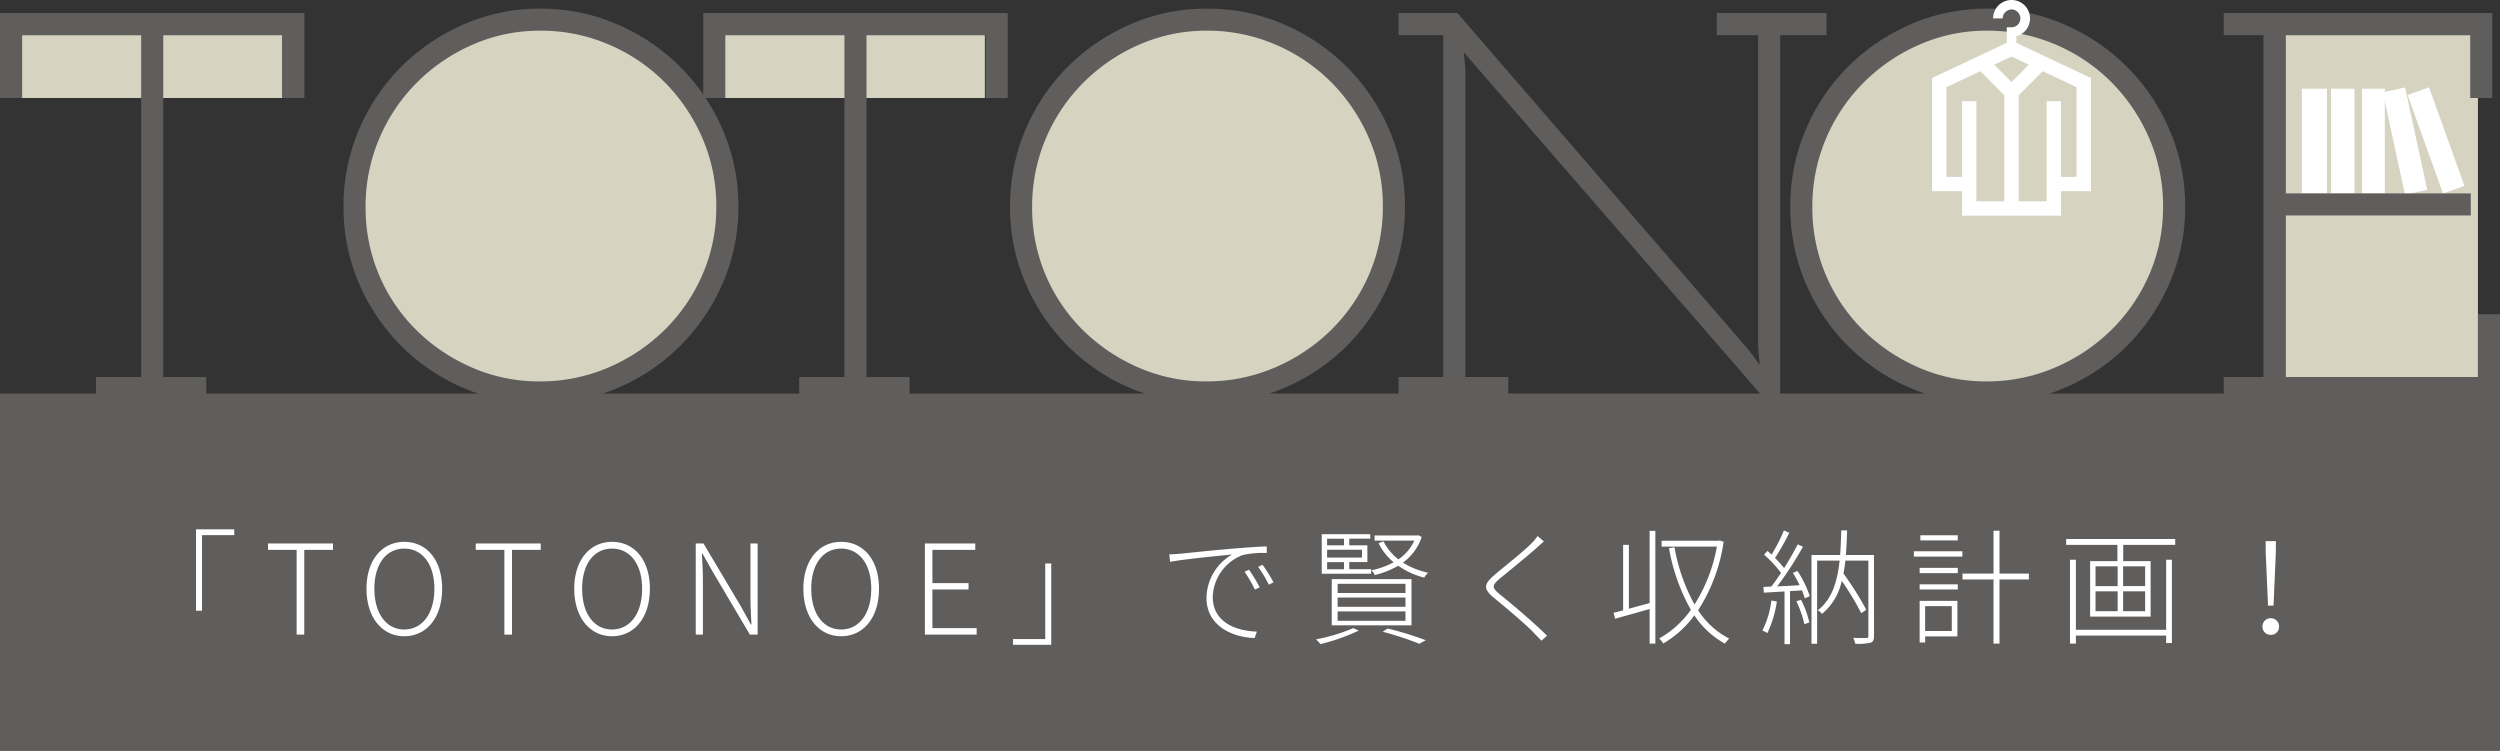
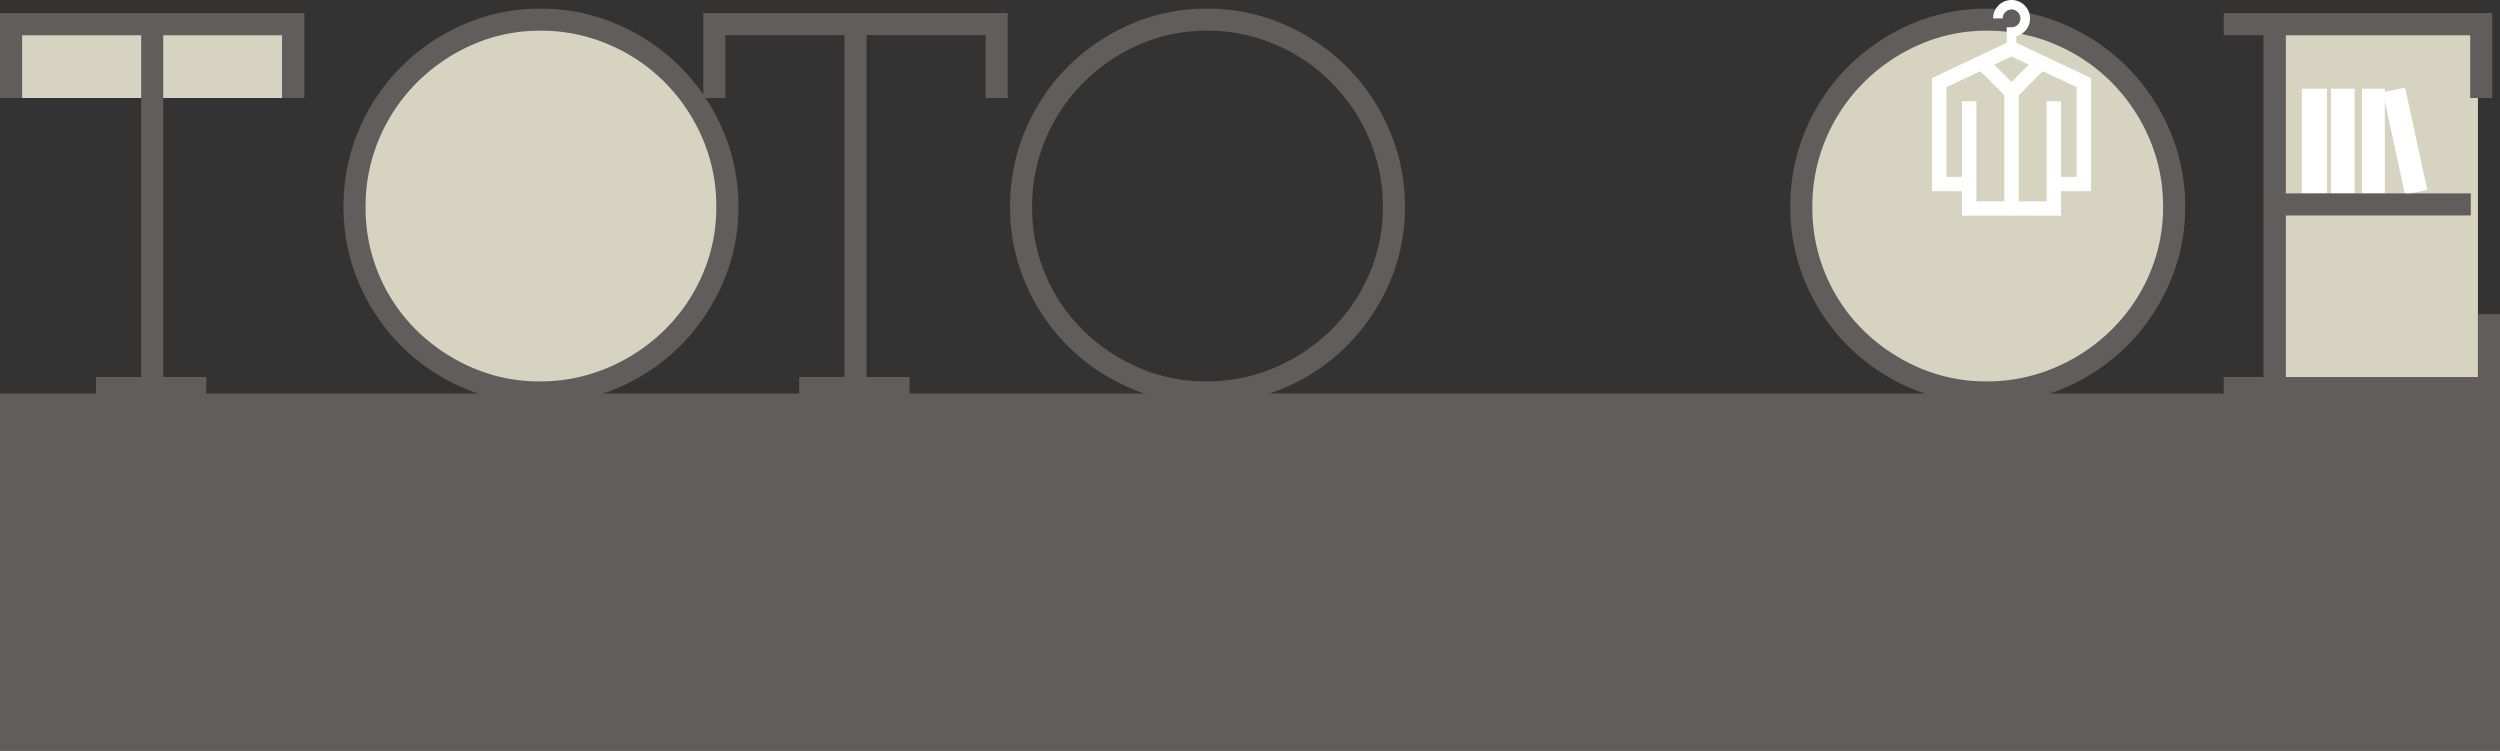
<svg xmlns="http://www.w3.org/2000/svg" width="280" height="84.076" viewBox="0 0 280 84.076">
  <rect x="0" y="0" width="280" height="84.076" fill="#333333" stroke="none" />
  <g id="mvTxt_sp" transform="translate(-20 -102.924)">
    <g id="グループ_282" data-name="グループ 282" transform="translate(-456 -389.076)">
      <g id="グループ_103" data-name="グループ 103" transform="translate(476 492)">
        <circle id="楕円形_5" data-name="楕円形 5" cx="20.762" cy="20.762" r="20.762" transform="translate(39.826 2.319)" fill="#d6d3c1" />
-         <circle id="楕円形_6" data-name="楕円形 6" cx="20.762" cy="20.762" r="20.762" transform="translate(114.472 2.319)" fill="#d6d3c1" />
        <circle id="楕円形_7" data-name="楕円形 7" cx="20.762" cy="20.762" r="20.762" transform="translate(202.585 2.319)" fill="#d6d3c1" />
        <rect id="長方形_166" data-name="長方形 166" width="29.151" height="7.041" transform="translate(2.47 3.935)" fill="#d6d3c1" />
-         <rect id="長方形_167" data-name="長方形 167" width="29.151" height="7.041" transform="translate(81.151 3.935)" fill="#d6d3c1" />
        <rect id="長方形_168" data-name="長方形 168" width="21.554" height="38.292" transform="translate(255.975 3.935)" fill="#d6d3c1" />
        <rect id="長方形_169" data-name="長方形 169" width="2.812" height="11.728" transform="translate(257.806 9.933)" fill="#fff" />
        <rect id="長方形_170" data-name="長方形 170" width="2.638" height="11.728" transform="translate(261.069 9.933)" fill="#fff" />
        <rect id="長方形_171" data-name="長方形 171" width="2.549" height="11.728" transform="translate(264.55 9.933)" fill="#fff" />
        <rect id="長方形_172" data-name="長方形 172" width="2.549" height="11.728" transform="translate(266.88 10.335) rotate(-12.201)" fill="#fff" />
-         <rect id="長方形_173" data-name="長方形 173" width="2.549" height="11.728" transform="translate(269.654 10.64) rotate(-19.766)" fill="#fff" />
        <g id="グループ_102" data-name="グループ 102" transform="translate(0 0.97)">
          <path id="パス_35" data-name="パス 35" d="M172.9,272.245h5.064V233.954h-13.34v7.04h-2.47v-9.511h34.092v9.511h-2.47v-7.04h-13.34v38.292h4.818v2.471H172.9Z" transform="translate(-162.153 -230.989)" fill="#605e5d" />
          <path id="パス_36" data-name="パス 36" d="M223.587,252.866a21.674,21.674,0,0,1,1.729-8.615,22.155,22.155,0,0,1,4.725-7.041,22.688,22.688,0,0,1,7.01-4.756,21.135,21.135,0,0,1,8.585-1.761,21.356,21.356,0,0,1,8.615,1.761,22.34,22.34,0,0,1,11.8,11.8,21.366,21.366,0,0,1,1.76,8.615,21.142,21.142,0,0,1-1.76,8.585,22.685,22.685,0,0,1-4.756,7.01,22.155,22.155,0,0,1-7.041,4.725,21.685,21.685,0,0,1-8.615,1.729,21.46,21.46,0,0,1-8.585-1.729,22.114,22.114,0,0,1-11.734-11.735A21.447,21.447,0,0,1,223.587,252.866Zm2.47.062a19.194,19.194,0,0,0,5.718,13.8,20.38,20.38,0,0,0,6.215,4.169,18.761,18.761,0,0,0,7.582,1.544,19.2,19.2,0,0,0,7.645-1.544,20.3,20.3,0,0,0,6.308-4.2,19.64,19.64,0,0,0,4.258-6.207,18.817,18.817,0,0,0,1.553-7.628,19.037,19.037,0,0,0-1.553-7.658,20.226,20.226,0,0,0-4.226-6.269,19.718,19.718,0,0,0-6.278-4.231,19.228,19.228,0,0,0-7.644-1.544,18.669,18.669,0,0,0-7.614,1.575A20.221,20.221,0,0,0,231.775,239a19.753,19.753,0,0,0-4.2,6.269A19.38,19.38,0,0,0,226.057,252.928Z" transform="translate(-185.111 -230.694)" fill="#605e5d" />
          <path id="パス_37" data-name="パス 37" d="M311.842,272.245h5.064V233.954H303.565v7.04H301.1v-9.511h34.092v9.511h-2.47v-7.04h-13.34v38.292h4.818v2.471H311.842Z" transform="translate(-222.331 -230.989)" fill="#605e5d" />
          <path id="パス_38" data-name="パス 38" d="M362.528,252.866a21.674,21.674,0,0,1,1.73-8.615,22.166,22.166,0,0,1,4.725-7.041,22.68,22.68,0,0,1,7.01-4.756,21.135,21.135,0,0,1,8.585-1.761,21.353,21.353,0,0,1,8.615,1.761,22.336,22.336,0,0,1,11.8,11.8,21.357,21.357,0,0,1,1.76,8.615,21.134,21.134,0,0,1-1.76,8.585,22.684,22.684,0,0,1-4.756,7.01,22.162,22.162,0,0,1-7.041,4.725,21.683,21.683,0,0,1-8.615,1.729,21.46,21.46,0,0,1-8.585-1.729,22.114,22.114,0,0,1-11.734-11.735A21.447,21.447,0,0,1,362.528,252.866Zm2.471.062a19.194,19.194,0,0,0,5.718,13.8,20.377,20.377,0,0,0,6.215,4.169,18.764,18.764,0,0,0,7.583,1.544,19.2,19.2,0,0,0,7.645-1.544,20.3,20.3,0,0,0,6.308-4.2,19.641,19.641,0,0,0,4.258-6.207,18.828,18.828,0,0,0,1.553-7.628,19.048,19.048,0,0,0-1.553-7.658,20.218,20.218,0,0,0-4.227-6.269,19.711,19.711,0,0,0-6.278-4.231,19.22,19.22,0,0,0-7.643-1.544,18.669,18.669,0,0,0-7.614,1.575A20.206,20.206,0,0,0,370.717,239a19.753,19.753,0,0,0-4.2,6.269A19.369,19.369,0,0,0,365,252.928Z" transform="translate(-249.4 -230.694)" fill="#605e5d" />
-           <path id="パス_39" data-name="パス 39" d="M440.037,272.245h5V233.954h-5v-2.471h6.592l32.673,37.8,1.181,1.606-.177-1.977V233.954h-4.632v-2.471h12.291v2.471h-5.188v42.738l-34.265-39.465-1.177-1.358.177,1.729v34.648h4.817v2.471H440.037Z" transform="translate(-283.395 -230.989)" fill="#605e5d" />
          <path id="パス_40" data-name="パス 40" d="M523.462,252.866a21.675,21.675,0,0,1,1.73-8.615,22.146,22.146,0,0,1,4.725-7.041,22.68,22.68,0,0,1,7.01-4.756,21.133,21.133,0,0,1,8.585-1.761,21.358,21.358,0,0,1,8.615,1.761,22.336,22.336,0,0,1,11.8,11.8,21.355,21.355,0,0,1,1.76,8.615,21.132,21.132,0,0,1-1.76,8.585,22.682,22.682,0,0,1-4.756,7.01,22.162,22.162,0,0,1-7.041,4.725,21.687,21.687,0,0,1-8.615,1.729,21.458,21.458,0,0,1-8.585-1.729,22.114,22.114,0,0,1-11.734-11.735A21.448,21.448,0,0,1,523.462,252.866Zm2.47.062a19.2,19.2,0,0,0,5.718,13.8,20.379,20.379,0,0,0,6.215,4.169,18.761,18.761,0,0,0,7.582,1.544,19.2,19.2,0,0,0,7.645-1.544,20.306,20.306,0,0,0,6.309-4.2,19.649,19.649,0,0,0,4.258-6.207,18.828,18.828,0,0,0,1.553-7.628,19.048,19.048,0,0,0-1.553-7.658,20.24,20.24,0,0,0-4.227-6.269,19.711,19.711,0,0,0-6.278-4.231,19.222,19.222,0,0,0-7.643-1.544,18.665,18.665,0,0,0-7.614,1.575A20.216,20.216,0,0,0,531.65,239a19.751,19.751,0,0,0-4.2,6.269A19.369,19.369,0,0,0,525.932,252.928Z" transform="translate(-322.949 -230.694)" fill="#605e5d" />
          <path id="パス_41" data-name="パス 41" d="M600.971,272.245h4.447V233.954h-4.447v-2.471h30.078v9.511h-2.47v-7.04h-20.69v17.725H628.64v2.471H607.889v18.1h21.554v-7.04h2.471v9.511H600.971Z" transform="translate(-351.914 -230.989)" fill="#605e5d" />
        </g>
        <path id="パス_42" data-name="パス 42" d="M558.252,233.207a2.067,2.067,0,1,0-2.6-2h1.075a.991.991,0,1,1,.991.991h-.538v1.741l-8.361,3.942v12.681h3.353v2.741h11.092v-2.741h3.353V237.886l-8.362-3.942Zm-.537,5.129-1.945-1.945,1.945-.917,1.945.917Zm-5.546,2.143v8.475h-1.74V238.908l3.79-1.787,2.689,2.689v11.884h-3.126V240.479ZM565,248.954h-1.74v-8.475h-1.613v11.216h-3.127V239.811l2.689-2.689,3.79,1.787Z" transform="translate(-332.424 -229.145)" fill="#fff" />
      </g>
    </g>
    <rect id="長方形_520" data-name="長方形 520" width="280" height="40" transform="translate(20 147)" fill="#605e5d" />
-     <path id="パス_2305" data-name="パス 2305" d="M-118.048-2.674h.672v-8.47h3.612v-.644h-4.284ZM-106.778,0h.854V-9.492h3.22v-.714h-7.28v.714h3.206Zm12.054.182c2.492,0,4.242-2.072,4.242-5.32s-1.75-5.25-4.242-5.25c-2.464,0-4.228,2.016-4.228,5.25S-97.188.182-94.724.182Zm0-.756c-2.016,0-3.346-1.792-3.346-4.564s1.33-4.494,3.346-4.494S-91.35-7.91-91.35-5.138-92.694-.574-94.724-.574ZM-83.51,0h.854V-9.492h3.22v-.714h-7.28v.714h3.206Zm12.054.182c2.492,0,4.242-2.072,4.242-5.32s-1.75-5.25-4.242-5.25c-2.464,0-4.228,2.016-4.228,5.25S-73.92.182-71.456.182Zm0-.756c-2.016,0-3.346-1.792-3.346-4.564s1.33-4.494,3.346-4.494,3.374,1.722,3.374,4.494S-69.426-.574-71.456-.574Zm9.38.574h.8V-6.118c0-1.022-.07-1.974-.112-2.954h.07l1.148,2.044L-56.014,0h.868V-10.206h-.8v6.048c0,.994.056,2.016.112,3.024h-.07l-1.134-2.058-4.172-7.014h-.868Zm16.282.182c2.492,0,4.242-2.072,4.242-5.32s-1.75-5.25-4.242-5.25c-2.464,0-4.228,2.016-4.228,5.25S-48.258.182-45.794.182Zm0-.756c-2.016,0-3.346-1.792-3.346-4.564s1.33-4.494,3.346-4.494S-42.42-7.91-42.42-5.138-43.764-.574-45.794-.574Zm9.38.574h5.8V-.728h-4.956V-5.054h4.046v-.714h-4.046V-9.492h4.8v-.714h-5.642ZM-22.26-7.966h-.672V.5h-3.612v.644h4.284Zm22.148.7-.5.224a15.164,15.164,0,0,1,1.162,2l.532-.252A16.3,16.3,0,0,0-.112-7.266ZM1.4-7.826l-.49.238a13.8,13.8,0,0,1,1.2,2l.518-.266A16.2,16.2,0,0,0,1.4-7.826ZM-9.044-8.988l.1.84C-7.5-8.442-3.22-8.848-2-8.974a5.681,5.681,0,0,0-2.87,4.9c0,3.15,3.024,4.41,5.39,4.452L.77-.336c-2.184-.07-4.942-.938-4.942-3.906A5.2,5.2,0,0,1-.854-8.9a10.079,10.079,0,0,1,2.73-.238v-.742c-.9.028-2.058.112-3.626.238-2.562.21-5.376.518-6.118.588C-8.148-9.03-8.512-9-9.044-8.988ZM8.638-8.12h1.89v.8H8.638Zm1.89-2.618V-10H8.638v-.742Zm2.016,2.114H8.638v-.882h3.906Zm1.022,1.3h-2.45v-.8h2.03V-10h-2.03v-.742h2.352v-.5H8.036v4.424h5.53ZM9.814-2.6h7.6v1.05h-7.6Zm0-1.554h7.6v1.036h-7.6Zm0-1.54h7.6v1.036h-7.6ZM9.156-1.036h8.932v-5.18H9.156Zm2.408.308A19.818,19.818,0,0,1,7.392.532a3.448,3.448,0,0,1,.49.532,22.5,22.5,0,0,0,4.3-1.512Zm3.3.406a37.2,37.2,0,0,1,4.1,1.344L19.684.63a37.059,37.059,0,0,0-4.27-1.316Zm3.99-10.808-.14.028h-4.76v.574H18.4a5,5,0,0,1-1.778,2.1,5.877,5.877,0,0,1-1.666-2.016l-.56.2a6.423,6.423,0,0,0,1.694,2.142,9.06,9.06,0,0,1-2.492.9,1.759,1.759,0,0,1,.378.532A9.741,9.741,0,0,0,16.6-7.714a8.79,8.79,0,0,0,2.912,1.33,2.331,2.331,0,0,1,.434-.546,8.67,8.67,0,0,1-2.814-1.134,5.871,5.871,0,0,0,2.1-2.87Zm13.356.084a5.079,5.079,0,0,1-.63.77c-.938.98-3.164,2.7-4.186,3.584-1.162.994-1.344,1.54-.07,2.576C28.63-3.052,31.08-.98,31.836-.154c.224.266.574.574.8.84l.63-.56c-1.344-1.358-3.85-3.486-5.236-4.592-.98-.8-.952-1.036-.056-1.806,1.078-.882,3.164-2.576,4.144-3.458.182-.154.588-.532.8-.7ZM44.758-3.528c-.812.21-1.6.434-2.324.63v-7.154H41.79v7.336c-.392.1-.742.2-1.064.266l.168.672c1.078-.308,2.478-.686,3.864-1.092V1.008H45.4V-11.62h-.644Zm7.854-7.014-.126.028H46.1v.658H52.29a17.975,17.975,0,0,1-2.506,6.482,20.612,20.612,0,0,1-2.24-6.412l-.616.112a21.676,21.676,0,0,0,2.45,6.9A10.825,10.825,0,0,1,45.822.434a2.191,2.191,0,0,1,.462.56,11.44,11.44,0,0,0,3.486-3.15,9.7,9.7,0,0,0,3.416,3.164,3.9,3.9,0,0,1,.49-.56A9.016,9.016,0,0,1,50.19-2.73,19.187,19.187,0,0,0,53.046-10.4Zm5.782,6.72A10.187,10.187,0,0,1,57.386-.448a3.485,3.485,0,0,1,.56.28A12.641,12.641,0,0,0,59.01-3.7Zm2.8.084a12.327,12.327,0,0,1,.9,2.576l.546-.2a10.011,10.011,0,0,0-.924-2.534ZM60.8-6.916a13.055,13.055,0,0,1,.756,1.386c-.882.056-1.736.1-2.506.126a40.219,40.219,0,0,0,2.884-4.438l-.588-.266c-.406.784-.952,1.75-1.526,2.66A11.837,11.837,0,0,0,58.8-8.582,25.5,25.5,0,0,0,60.4-11.4l-.6-.266a18.288,18.288,0,0,1-1.386,2.7c-.154-.14-.308-.28-.462-.406l-.378.42a12.849,12.849,0,0,1,1.9,2.044c-.378.56-.742,1.092-1.092,1.526l-.882.042.056.644c.672-.042,1.456-.084,2.31-.14V1.064h.616V-4.872l1.344-.084c.126.336.238.644.308.9l.56-.252A11.73,11.73,0,0,0,61.32-7.126Zm9.086-2h-3.15c.07-.882.112-1.806.14-2.758H66.22c-.028.938-.056,1.876-.126,2.758H62.888v9.94h.63v-9.31h2.52c-.252,2.352-.868,4.368-2.45,5.558a1.522,1.522,0,0,1,.476.406,6.493,6.493,0,0,0,2.212-3.7A31.871,31.871,0,0,1,68.46-2.394l.56-.392a34.585,34.585,0,0,0-2.548-4.046c.084-.476.154-.952.21-1.456h2.576V.154c0,.168-.056.224-.224.224s-.784.014-1.47-.014a2.816,2.816,0,0,1,.224.658A6.285,6.285,0,0,0,69.5.91c.294-.112.392-.336.392-.77Zm9.38-2.212H75.082v.574h4.186ZM78.6-3.192V-.406H75.614V-3.192Zm.63-.588H75V.882h.616V.2h3.612ZM75-5.054h4.27v-.574H75Zm0-1.834h4.27v-.588H75Zm-.644-1.848h5.432v-.6H74.354Zm12.88,1.9h-3.29v-4.8h-.672v4.8H79.8v.658h3.472V1.008h.672V-6.174h3.29Zm15.372,6.3H92.5V-8.386H91.84V1.008H92.5v-.9h10.108v.84h.644V-8.386h-.644Zm-2.352-4.9H97.79V-7.644h2.464Zm0,2.814H97.79V-4.844h2.464ZM94.7-4.844h2.478v2.226H94.7Zm0-2.8h2.478v2.212H94.7Zm-3.29-3.066v.658h5.74v1.82H94.094v6.216h6.776V-8.232H97.8v-1.82h5.824v-.658Zm22.61,7.462h.616l.252-5.824.014-1.4H113.75l.014,1.4Zm.308,3.276a.9.9,0,0,0,.924-.924.908.908,0,0,0-.924-.938A.908.908,0,0,0,113.4-.9.9.9,0,0,0,114.324.028Z" transform="translate(160 174)" fill="#fff" />
  </g>
</svg>